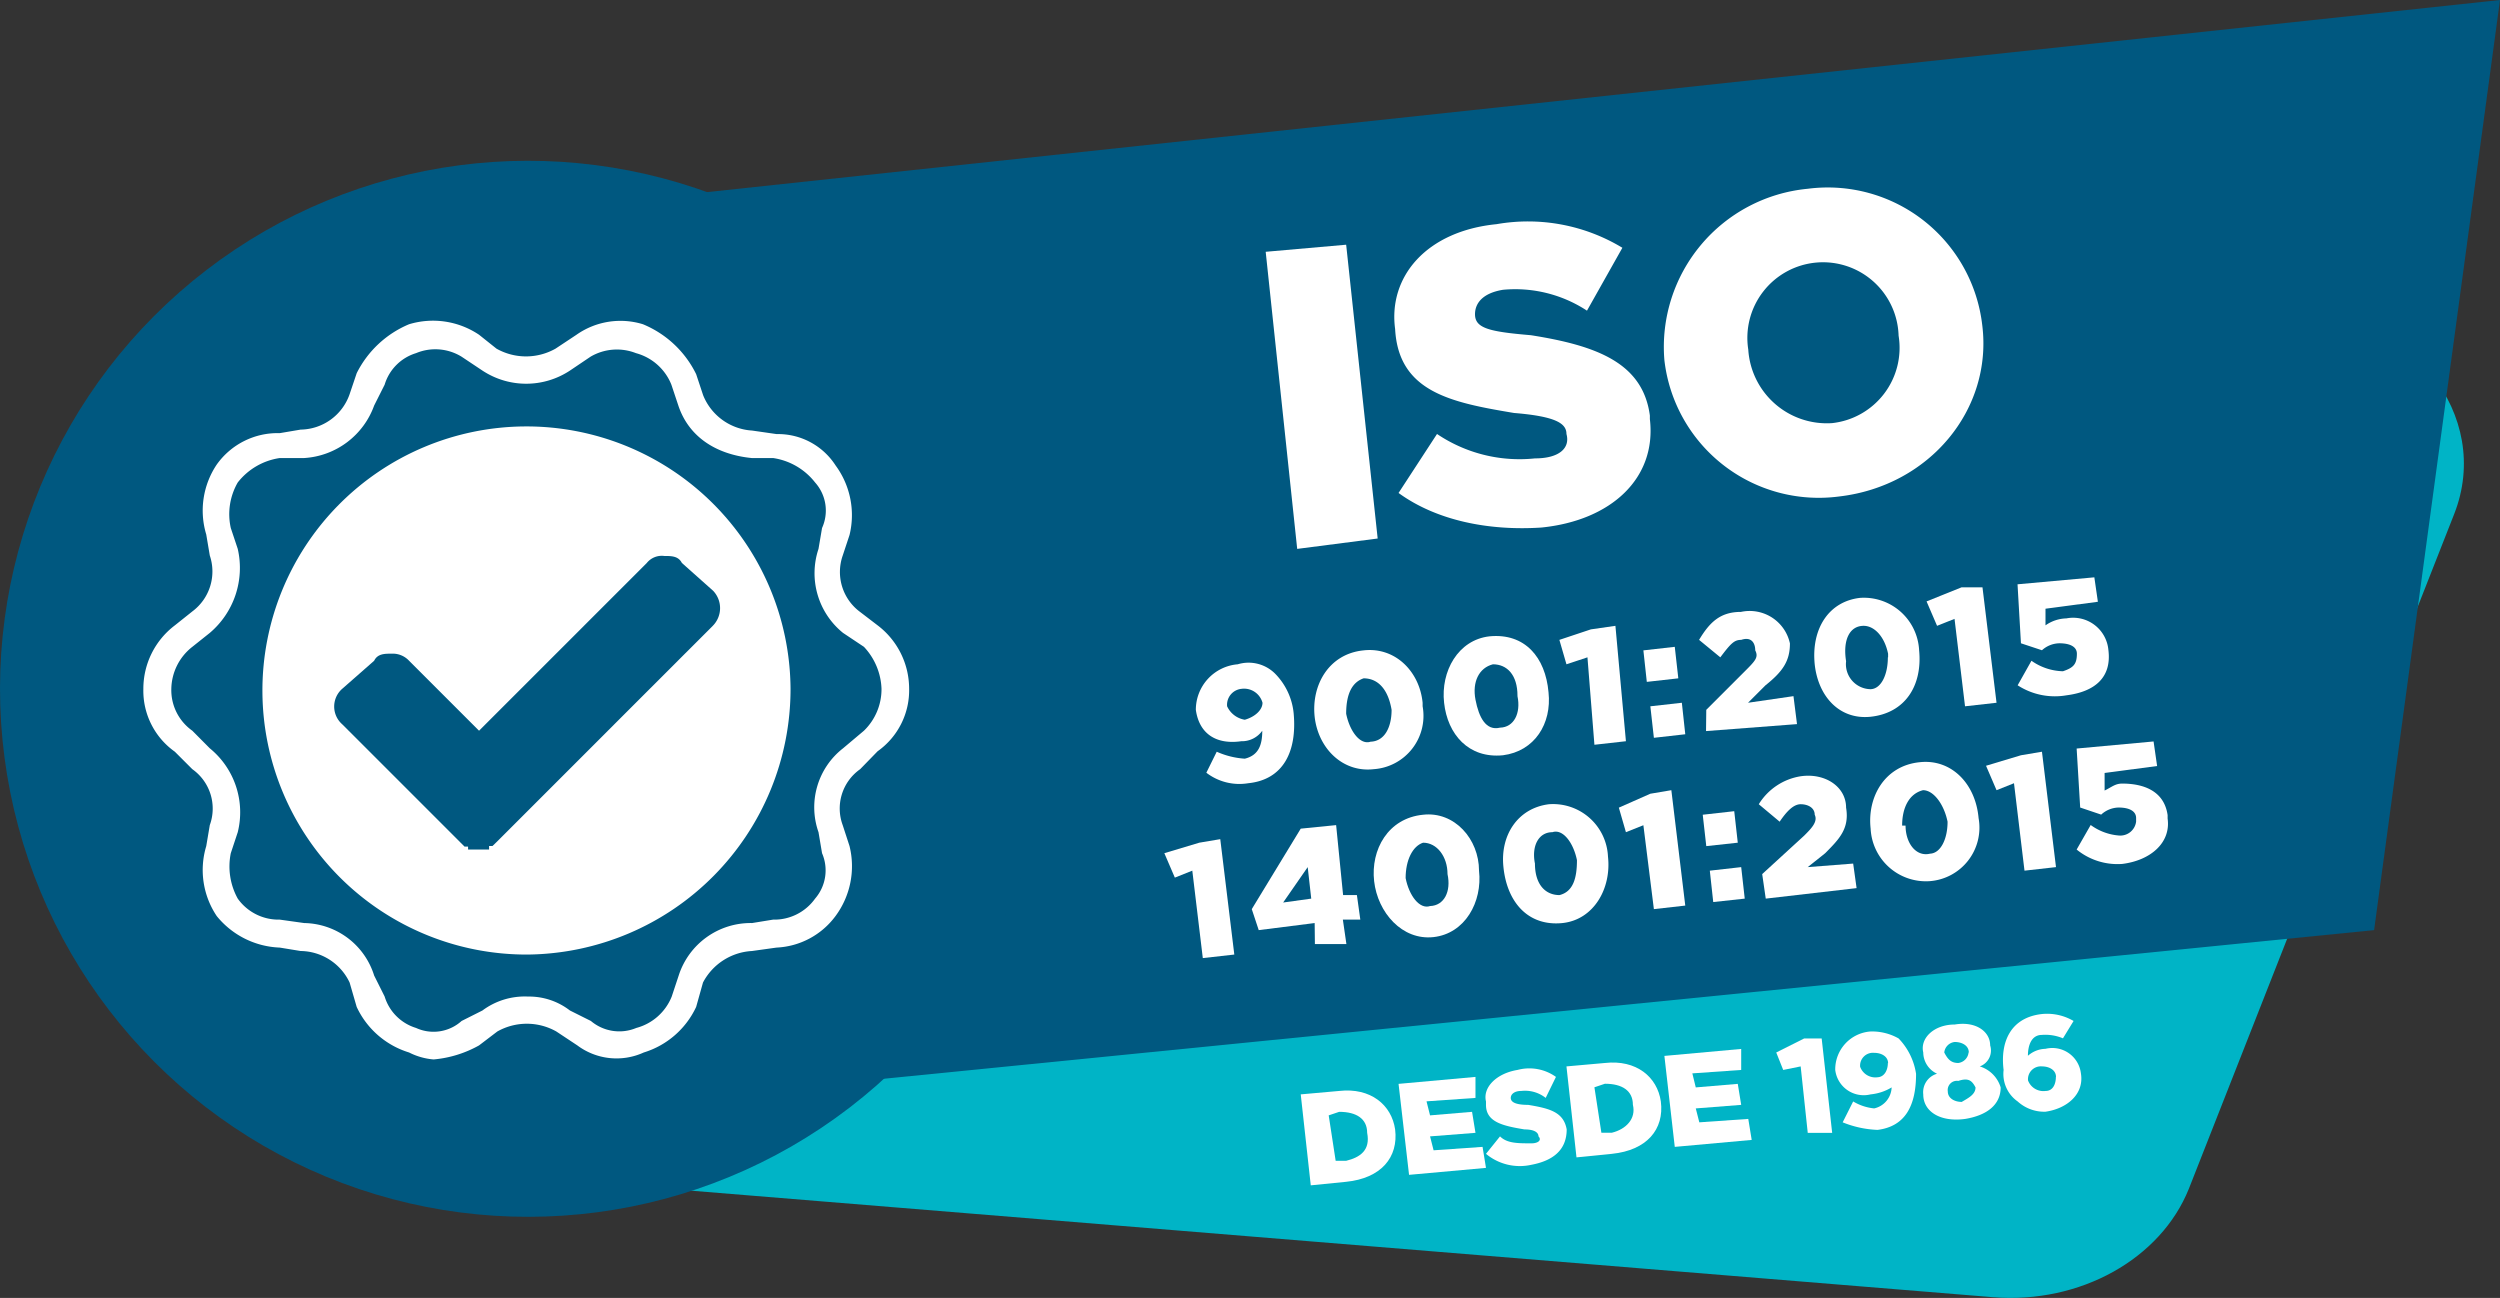
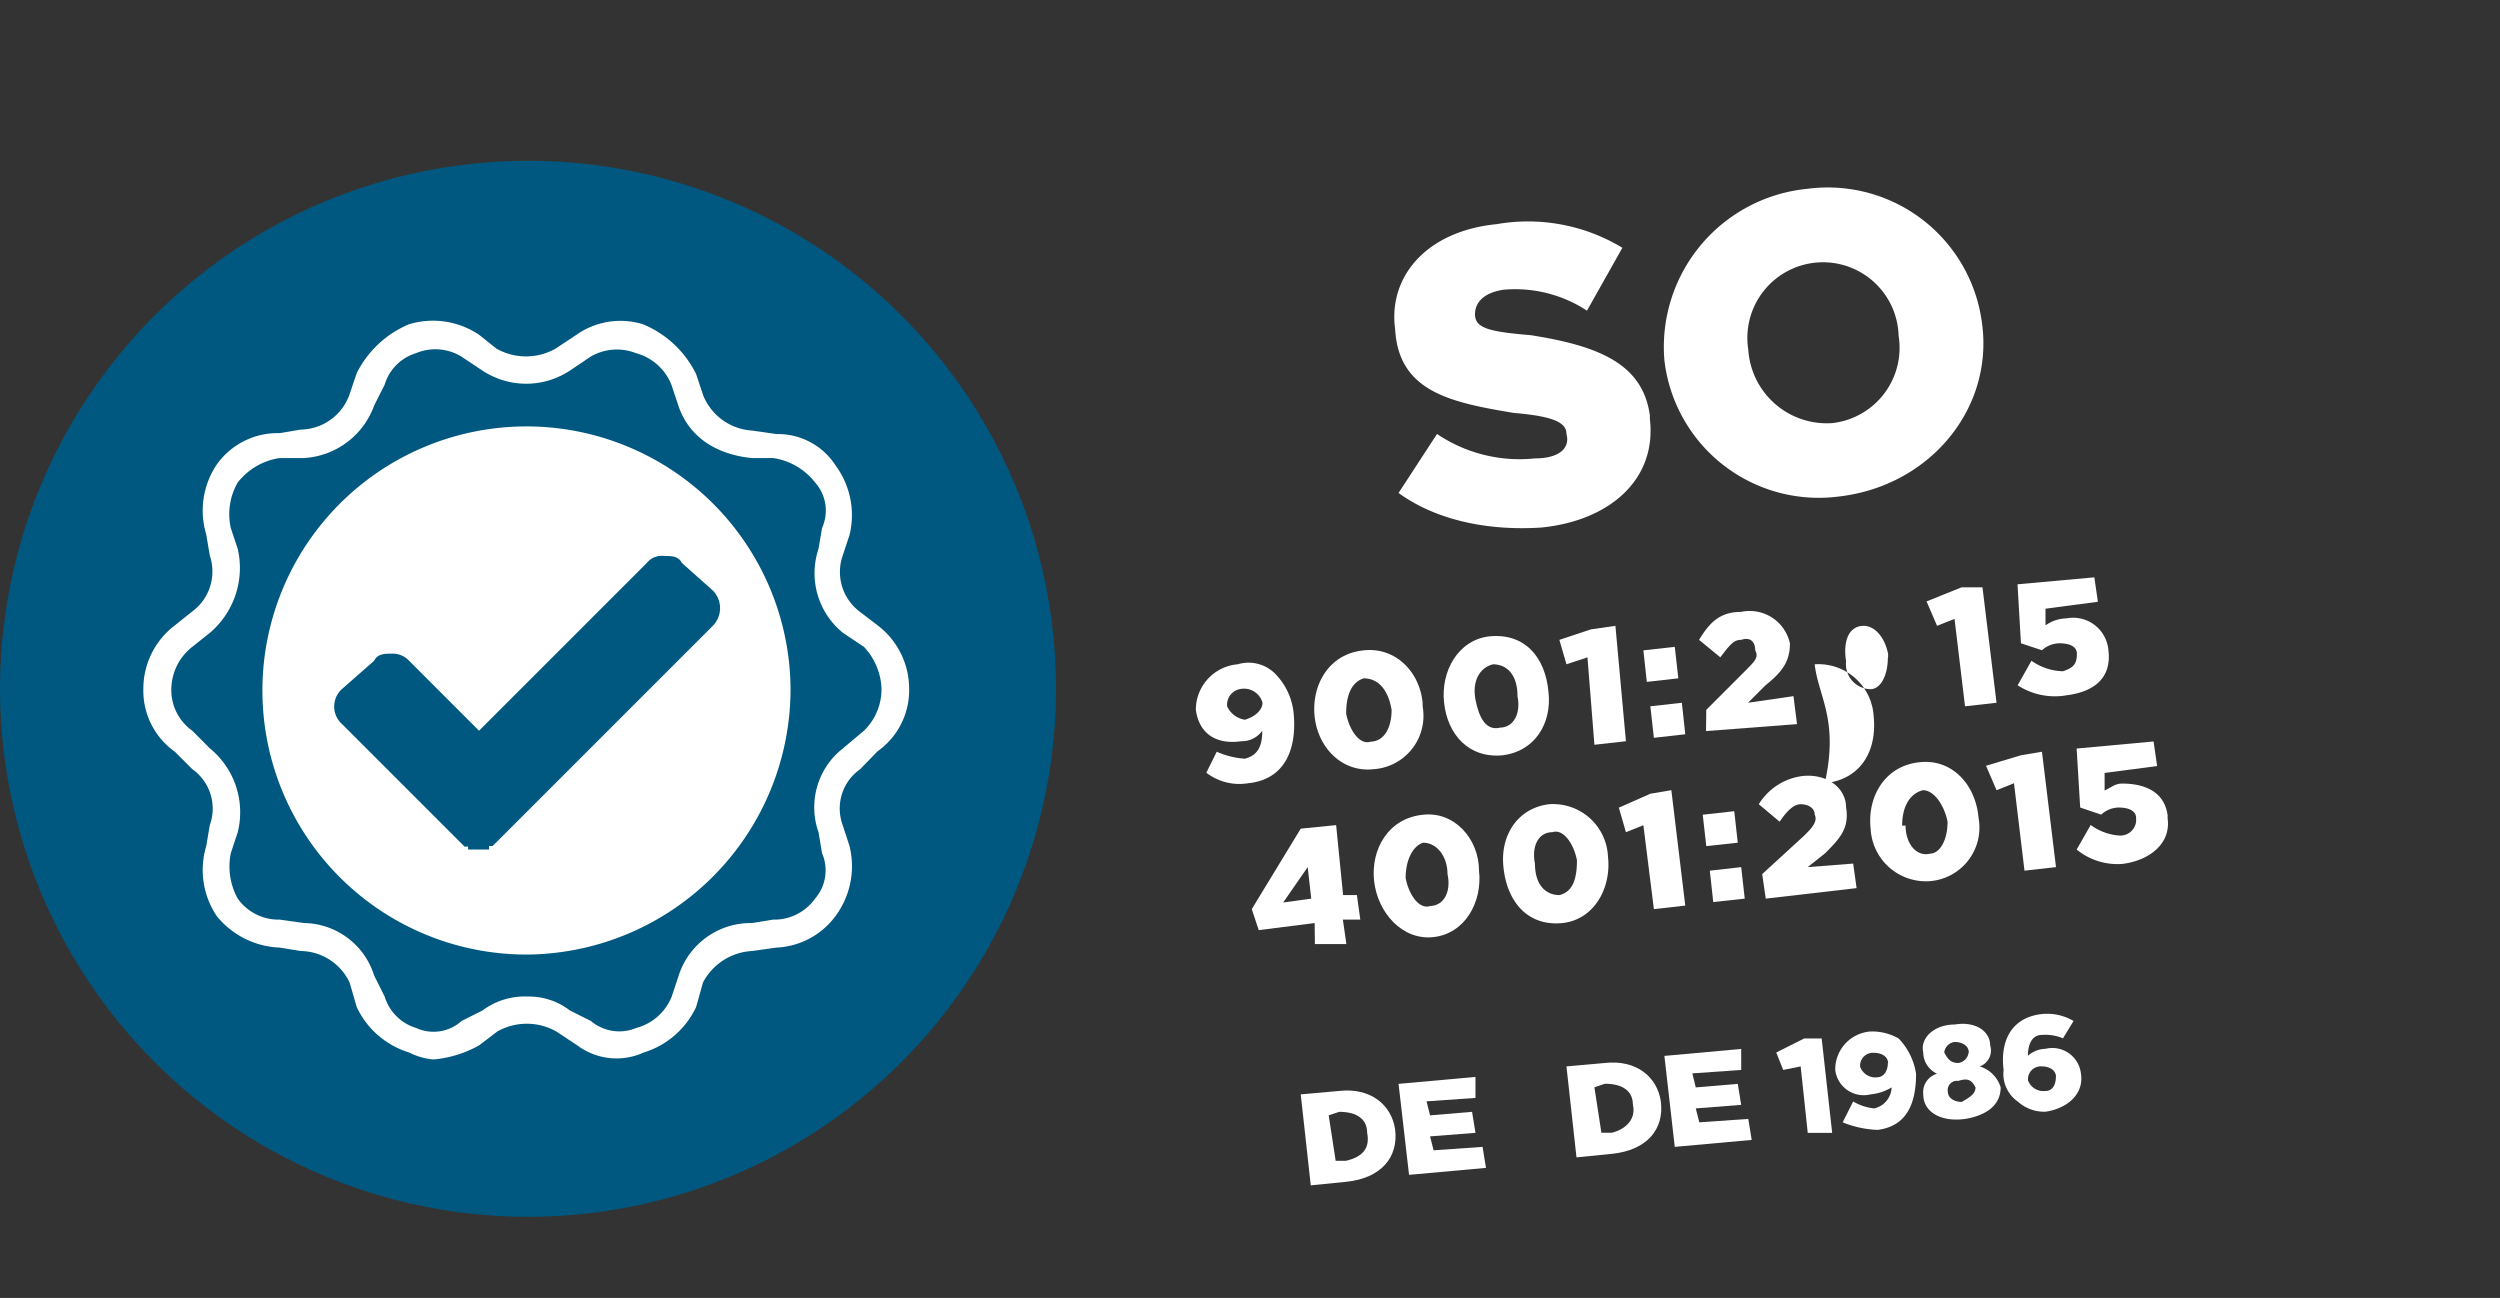
<svg xmlns="http://www.w3.org/2000/svg" viewBox="0 0 211.88 110">
  <rect x="0" y="0" width="211.88" height="110" fill="#333333" stroke="none" />
  <defs>
    <style>.cls-1{fill:#00b4c6;}.cls-2{fill:#005880;}.cls-3{fill:#fff;}</style>
  </defs>
  <g id="Camada_2" data-name="Camada 2">
    <g id="Camada_1-2" data-name="Camada 1">
-       <path class="cls-1" d="M185.51,100.75,208,43.56c3.26-8.3-3.56-17.19-14.23-17.78l-136-6.52C48.9,18.67,41.19,24.6,40.89,32L38.52,86.83c-.29,7.11,5.93,13,14.52,13.63l115.87,9.48C176.32,110.53,183.13,106.68,185.51,100.75Z" />
-       <polygon class="cls-2" points="201.21 78.83 211.88 0 29.34 19.56 55.71 93.34 201.21 78.83" />
      <circle class="cls-2" cx="44.75" cy="58.38" r="44.75" transform="translate(-26.31 77.38) rotate(-67.5)" />
      <path class="cls-3" d="M102.24,65.49l.88-1.78a6.93,6.93,0,0,0,2.38.59c1.18-.29,1.48-1.18,1.48-2.37a2.11,2.11,0,0,1-1.78.89c-2.08.3-3.56-.59-3.85-2.66a3.87,3.87,0,0,1,3.55-3.86,3.18,3.18,0,0,1,3.26.89,5.55,5.55,0,0,1,1.48,3.26c.3,3.26-.89,5.63-3.85,5.93A4.59,4.59,0,0,1,102.24,65.49ZM107,59.56h0a1.62,1.62,0,0,0-1.78-1.18A1.36,1.36,0,0,0,104,59.86,2,2,0,0,0,105.5,61C106.38,60.75,107,60.16,107,59.56Z" />
      <path class="cls-3" d="M111.42,60.75h0c-.29-2.67,1.19-5.34,4.15-5.63,2.67-.3,4.74,1.78,5,4.44v.3a4.53,4.53,0,0,1-4.15,5.33C113.79,65.49,111.72,63.42,111.42,60.75Zm6.52-.59h0c-.3-1.78-1.18-2.67-2.37-2.67-.89.3-1.48,1.18-1.48,3,.3,1.48,1.18,2.67,2.07,2.37C117.35,62.82,117.94,61.64,117.94,60.16Z" />
      <path class="cls-3" d="M122.39,59.56h0c-.3-2.66,1.18-5.33,3.85-5.63,3-.29,4.74,1.78,5,4.74.29,2.67-1.19,5-3.86,5.34C124.46,64.3,122.68,62.23,122.39,59.56Zm6.22-.59h0c0-1.78-.89-2.67-2.08-2.67-1.18.3-1.77,1.49-1.48,3s.89,2.66,2.08,2.37C128.31,61.64,128.91,60.45,128.61,59Z" />
      <polygon class="cls-3" points="134.54 55.71 132.76 56.3 132.16 54.23 134.83 53.34 136.91 53.04 137.8 62.82 135.13 63.12 134.54 55.71" />
      <path class="cls-3" d="M139.28,55.12l2.66-.3.3,2.67-2.67.3Zm.59,4.74,2.67-.3.29,2.67-2.66.3Z" />
      <path class="cls-3" d="M144.61,60.16l3.26-3.26c.89-.89,1.19-1.19.89-1.78,0-.59-.3-1.19-1.19-.89-.59,0-.88.3-1.77,1.48L144,54.23c.89-1.48,1.78-2.37,3.55-2.37a3.49,3.49,0,0,1,4.15,2.67c0,1.48-.59,2.37-2.07,3.55l-1.48,1.48L152,59l.3,2.37-7.71.59Z" />
-       <path class="cls-3" d="M153.8,56.3h0c-.3-3,1.18-5.33,3.85-5.63a4.69,4.69,0,0,1,5,4.45c.29,3-1.19,5.33-4.15,5.63C155.87,61,154.09,59,153.8,56.3Zm6.22-.59v-.3c-.3-1.48-1.18-2.37-2.07-2.37-1.19,0-1.78,1.19-1.49,3a2.12,2.12,0,0,0,2.08,2.37C159.43,58.38,160,57.19,160,55.71Z" />
+       <path class="cls-3" d="M153.8,56.3h0a4.69,4.69,0,0,1,5,4.45c.29,3-1.19,5.33-4.15,5.63C155.87,61,154.09,59,153.8,56.3Zm6.22-.59v-.3c-.3-1.48-1.18-2.37-2.07-2.37-1.19,0-1.78,1.19-1.49,3a2.12,2.12,0,0,0,2.08,2.37C159.43,58.38,160,57.19,160,55.71Z" />
      <polygon class="cls-3" points="165.65 52.45 164.17 53.04 163.28 50.97 166.24 49.78 168.02 49.78 169.21 59.56 166.54 59.86 165.65 52.45" />
      <path class="cls-3" d="M171,58.08,172.17,56a4.81,4.81,0,0,0,2.67.89c.89-.3,1.18-.6,1.18-1.49,0-.59-.59-.88-1.48-.88a2.25,2.25,0,0,0-1.48.59l-1.78-.59-.29-5,6.51-.59.3,2.07-4.44.59V53a3.19,3.19,0,0,1,1.77-.59,3,3,0,0,1,3.56,2.67c.3,2.37-1.19,3.55-3.56,3.85A5.78,5.78,0,0,1,171,58.08Z" />
-       <polygon class="cls-3" points="101.05 73.79 99.57 74.38 98.68 72.31 101.64 71.42 103.42 71.12 104.61 80.9 101.94 81.2 101.05 73.79" />
      <path class="cls-3" d="M111.42,78.23l-4.74.6-.59-1.78,4.15-6.82,3-.3.59,5.93H115l.29,2.08h-1.48l.3,2.07h-2.67Zm-.29-2.07-.3-2.67-2.08,3Z" />
      <path class="cls-3" d="M116.46,74.68h0c-.3-2.67,1.18-5.34,4.15-5.63,2.67-.3,4.74,2.07,4.74,4.74.3,2.66-1.19,5.33-3.85,5.63S116.76,77.34,116.46,74.68Zm6.22-.6h0c0-1.48-.89-2.66-2.07-2.66-.89.29-1.48,1.48-1.48,3,.29,1.48,1.18,2.67,2.07,2.37C122.39,76.75,123,75.57,122.68,74.08Z" />
      <path class="cls-3" d="M127.42,73.49h0c-.29-2.67,1.19-5,3.86-5.33a4.66,4.66,0,0,1,5,4.44c.3,2.67-1.18,5.34-3.85,5.63C129.5,78.53,127.72,76.45,127.42,73.49Zm6.23-.59h0c-.3-1.48-1.19-2.67-2.08-2.37-1.18,0-1.78,1.18-1.48,2.66,0,1.78.89,2.67,2.08,2.67C133.35,75.57,133.65,74.38,133.65,72.9Z" />
      <polygon class="cls-3" points="139.28 69.94 137.8 70.53 137.2 68.45 139.87 67.27 141.65 66.97 142.83 76.75 140.17 77.05 139.28 69.94" />
      <path class="cls-3" d="M144.31,69.05l2.67-.3.3,2.67-2.67.29Zm.6,4.74,2.66-.3.3,2.67-2.67.29Z" />
      <path class="cls-3" d="M149.35,74.08l3.56-3.26c.59-.59,1.18-1.18.89-1.77,0-.6-.59-.89-1.19-.89s-1.18.59-1.78,1.48l-1.77-1.48a5.11,5.11,0,0,1,3.55-2.37c2.08-.3,3.85.89,3.85,2.66.3,1.78-.59,2.67-1.77,3.86l-1.48,1.18,3.85-.3.29,2.08-7.7.89Z" />
      <path class="cls-3" d="M158.54,70.23h0c-.3-2.67,1.18-5.33,4.15-5.63,2.66-.3,4.74,1.78,5,4.74a4.55,4.55,0,0,1-4.15,5.34A4.69,4.69,0,0,1,158.54,70.23Zm6.52-.59h0c-.3-1.48-1.19-2.67-2.08-2.67-1.18.3-1.77,1.48-1.77,3h.29c0,1.49.89,2.67,2.08,2.38C164.47,72.31,165.06,71.12,165.06,69.64Z" />
      <polygon class="cls-3" points="170.69 66.38 169.21 66.97 168.32 64.9 171.28 64.01 173.06 63.71 174.25 73.49 171.58 73.79 170.69 66.38" />
      <path class="cls-3" d="M176,72l1.19-2.08a4.67,4.67,0,0,0,2.37.89,1.35,1.35,0,0,0,1.48-1.18v-.3c0-.59-.59-.89-1.48-.89a2.24,2.24,0,0,0-1.48.6l-1.78-.6-.3-5,6.52-.6.3,2.08-4.45.59V67c.6-.29.89-.59,1.49-.59,1.77,0,3.55.59,3.85,2.67v.29c.29,2.08-1.48,3.56-3.85,3.85A5.47,5.47,0,0,1,176,72Z" />
      <path class="cls-3" d="M110.24,92.75l3.26-.29c2.66-.3,4.44,1.18,4.74,3.26.29,2.37-1.19,4.14-4.15,4.44l-3,.3Zm3.85,5.63c1.18-.29,2.07-.89,1.78-2.37,0-1.18-.89-1.78-2.37-1.78l-.89.3.59,3.85Z" />
      <polygon class="cls-3" points="118.53 91.86 125.05 91.27 125.05 93.05 120.9 93.34 121.2 94.53 124.76 94.23 125.05 96.01 121.2 96.31 121.5 97.49 125.65 97.2 125.94 98.98 119.42 99.57 118.53 91.86" />
-       <path class="cls-3" d="M125.94,97.79l1.19-1.48c.59.59,1.48.59,2.66.59.6,0,.89-.29.6-.59,0-.3-.3-.59-1.19-.59-1.78-.3-3.26-.6-3.26-2.08v-.29c-.29-1.19.89-2.38,2.67-2.67a3.88,3.88,0,0,1,3.26.59L131,93.05a2.82,2.82,0,0,0-2.07-.59c-.6,0-.89.29-.89.59s.29.59,1.48.59c1.78.3,3,.59,3.26,2.08,0,1.77-1.19,2.66-3,3A4.48,4.48,0,0,1,125.94,97.79Z" />
      <path class="cls-3" d="M132.76,90.38l3.26-.29c2.66-.3,4.44,1.18,4.74,3.26.3,2.37-1.19,4.14-4.15,4.44l-3,.3ZM136.61,96c1.19-.29,2.07-1.18,1.78-2.37,0-1.18-.89-1.78-2.37-1.78l-.89.3.59,3.85Z" />
      <polygon class="cls-3" points="141.06 89.49 147.57 88.9 147.57 90.68 143.43 90.97 143.72 92.16 147.28 91.86 147.57 93.64 143.72 93.94 144.02 95.12 148.17 94.83 148.46 96.61 141.94 97.2 141.06 89.49" />
      <polygon class="cls-3" points="152.61 90.38 151.13 90.68 150.54 89.2 152.91 88.01 154.39 88.01 155.28 96.01 153.21 96.01 152.61 90.38" />
      <path class="cls-3" d="M156.17,95.12l.89-1.77a4.26,4.26,0,0,0,1.78.59,1.89,1.89,0,0,0,1.48-1.78,4.21,4.21,0,0,1-1.78.59,2.43,2.43,0,0,1-3-2.07,3.22,3.22,0,0,1,3-3.26,4.56,4.56,0,0,1,2.37.59,5.49,5.49,0,0,1,1.48,3c0,2.67-.89,4.45-3.26,4.75A8.69,8.69,0,0,1,156.17,95.12Zm3.85-5h0c0-.6-.59-.89-1.18-.89a1.09,1.09,0,0,0-1.19,1.18,1.37,1.37,0,0,0,1.48.89C159.72,91.27,160,90.68,160,90.09Z" />
      <path class="cls-3" d="M163,92.75h0A1.63,1.63,0,0,1,164.17,91,2,2,0,0,1,163,89.2c-.29-1.19.89-2.37,2.67-2.37,1.78-.3,3,.59,3,1.77a1.43,1.43,0,0,1-.88,1.78,2.67,2.67,0,0,1,1.77,1.78c0,1.48-1.18,2.37-3,2.67C164.47,95.12,163,94.23,163,92.75Zm3.86-3.55h0c0-.6-.6-.89-1.19-.89a1,1,0,0,0-.89.89c.3.59.59.89,1.19.89A1,1,0,0,0,166.84,89.2Zm.59,3h0c-.3-.59-.59-.89-1.48-.59a.78.78,0,0,0-.89.89c0,.59.59.89,1.18.89C166.84,93.05,167.43,92.75,167.43,92.16Z" />
      <path class="cls-3" d="M171,93.35a2.85,2.85,0,0,1-1.19-2.67c-.3-2.37.59-4.45,3.26-4.74a4.43,4.43,0,0,1,2.67.59L174.84,88a3.86,3.86,0,0,0-1.78-.29c-.89,0-1.19.88-1.19,1.77a2.31,2.31,0,0,1,1.49-.59,2.44,2.44,0,0,1,3,2.07c.3,1.78-1.19,3-3,3.26A3.36,3.36,0,0,1,171,93.35Zm3.25-2.08h0c0-.59-.59-.89-1.18-.89a1.09,1.09,0,0,0-1.19,1.19,1.39,1.39,0,0,0,1.49.89C174,92.46,174.24,91.86,174.24,91.27Z" />
-       <polygon class="cls-3" points="107.27 21.34 114.09 20.74 116.76 45.64 109.94 46.52 107.27 21.34" />
      <path class="cls-3" d="M118.53,41.78l3.26-5a12.5,12.5,0,0,0,8.3,2.07c2.08,0,3-.89,2.67-2.07,0-.89-.89-1.49-4.45-1.78-5.33-.89-9.78-1.78-10.07-7.11-.6-4.45,2.66-8.3,8.59-8.89A15.45,15.45,0,0,1,137.5,21l-3,5.33a11.08,11.08,0,0,0-7.12-1.77c-1.77.29-2.37,1.18-2.37,2.07,0,1.19,1.19,1.48,4.74,1.78,5.63.89,9.49,2.37,10.08,6.81v.3c.59,5-3.26,8.59-9.19,9.19C126.24,45,121.79,44.15,118.53,41.78Z" />
      <path class="cls-3" d="M141.06,30.52h0A13.47,13.47,0,0,1,153.2,16,13.18,13.18,0,0,1,168,27.56c.89,7.11-4.44,13.63-12.15,14.52A13.17,13.17,0,0,1,141.06,30.52Zm19.85-2.07h0a6.41,6.41,0,1,0-12.74,1.18,6.67,6.67,0,0,0,7.11,6.23A6.42,6.42,0,0,0,160.91,28.45Z" />
      <path class="cls-3" d="M36.75,89.79a5.58,5.58,0,0,1-2.08-.59,7.24,7.24,0,0,1-4.44-3.86l-.6-2.07a4.65,4.65,0,0,0-4.15-2.67l-1.77-.29a7.22,7.22,0,0,1-5.34-2.67,7,7,0,0,1-.89-5.93l.3-1.78a4.09,4.09,0,0,0-1.48-4.74l-1.48-1.48a6.33,6.33,0,0,1-2.67-5.33A6.74,6.74,0,0,1,14.82,53l1.48-1.18a4.22,4.22,0,0,0,1.48-4.74l-.3-1.78a7,7,0,0,1,.89-5.93,6.33,6.33,0,0,1,5.34-2.66l1.77-.3a4.46,4.46,0,0,0,4.15-3l.6-1.78a8.72,8.72,0,0,1,4.44-4.15,7,7,0,0,1,5.93.89l1.48,1.18a5.09,5.09,0,0,0,5,0l1.78-1.18a6.48,6.48,0,0,1,5.63-.89A8.72,8.72,0,0,1,59,31.71l.59,1.78a4.78,4.78,0,0,0,4.15,3l2.08.3a5.8,5.8,0,0,1,5,2.66A7.1,7.1,0,0,1,72,45.34l-.59,1.78a4.21,4.21,0,0,0,1.48,4.74L74.38,53a6.74,6.74,0,0,1,2.67,5.34,6.33,6.33,0,0,1-2.67,5.33L72.9,65.19a4.07,4.07,0,0,0-1.48,4.74L72,71.71a7.1,7.1,0,0,1-1.19,5.93,6.59,6.59,0,0,1-5,2.67l-2.08.29a5,5,0,0,0-4.15,2.67L59,85.34a7.24,7.24,0,0,1-4.44,3.86,5.55,5.55,0,0,1-5.63-.6l-1.78-1.18a5.09,5.09,0,0,0-5,0L40.6,88.6A9.59,9.59,0,0,1,36.75,89.79Zm8-5.33a5.67,5.67,0,0,1,3.55,1.18l1.78.89a3.73,3.73,0,0,0,3.85.59,4.47,4.47,0,0,0,3-2.66l.59-1.78a6.41,6.41,0,0,1,6.22-4.45l1.78-.29a4.25,4.25,0,0,0,3.56-1.78,3.66,3.66,0,0,0,.59-3.85l-.3-1.78a6.34,6.34,0,0,1,2.08-7.11l1.77-1.49a4.9,4.9,0,0,0,1.49-3.55,5.47,5.47,0,0,0-1.49-3.56l-1.77-1.18a6.5,6.5,0,0,1-2.08-7.12l.3-1.77a3.57,3.57,0,0,0-.59-3.86,5.54,5.54,0,0,0-3.56-2.07H63.71c-3-.3-5.33-1.78-6.22-4.45L56.9,32.6a4.49,4.49,0,0,0-3-2.67,4.41,4.41,0,0,0-3.85.3L48.3,31.41a6.73,6.73,0,0,1-7.41,0l-1.77-1.18a4.25,4.25,0,0,0-3.86-.3A4,4,0,0,0,32.6,32.6l-.89,1.77a6.74,6.74,0,0,1-5.93,4.45H23.71a5.54,5.54,0,0,0-3.56,2.07,5.38,5.38,0,0,0-.59,3.86l.59,1.77a7.22,7.22,0,0,1-2.37,7.12L16.3,54.82a4.62,4.62,0,0,0-1.78,3.56,4.21,4.21,0,0,0,1.78,3.55l1.48,1.49a7,7,0,0,1,2.37,7.11l-.59,1.78a5.64,5.64,0,0,0,.59,3.85,4.25,4.25,0,0,0,3.56,1.78l2.07.29a6.32,6.32,0,0,1,5.93,4.45l.89,1.78a4,4,0,0,0,2.66,2.66,3.55,3.55,0,0,0,3.86-.59l1.77-.89A6,6,0,0,1,44.75,84.46Z" />
      <path class="cls-3" d="M44.75,80.9A22.38,22.38,0,1,1,67,58.38,22.51,22.51,0,0,1,44.75,80.9Z" />
      <path class="cls-2" d="M60.45,50.08l-2.66-2.37c-.3-.59-.89-.59-1.49-.59a1.63,1.63,0,0,0-1.48.59L40.6,61.93,34.67,56a1.89,1.89,0,0,0-1.48-.6c-.59,0-1.19,0-1.48.6L29,58.38a2,2,0,0,0,0,3l8.89,8.89,1.19,1.19.29.29h.3V72h1.78v-.3h.29l.3-.29,2.37-2.37,16-16a2.13,2.13,0,0,0,0-3Z" />
    </g>
  </g>
</svg>